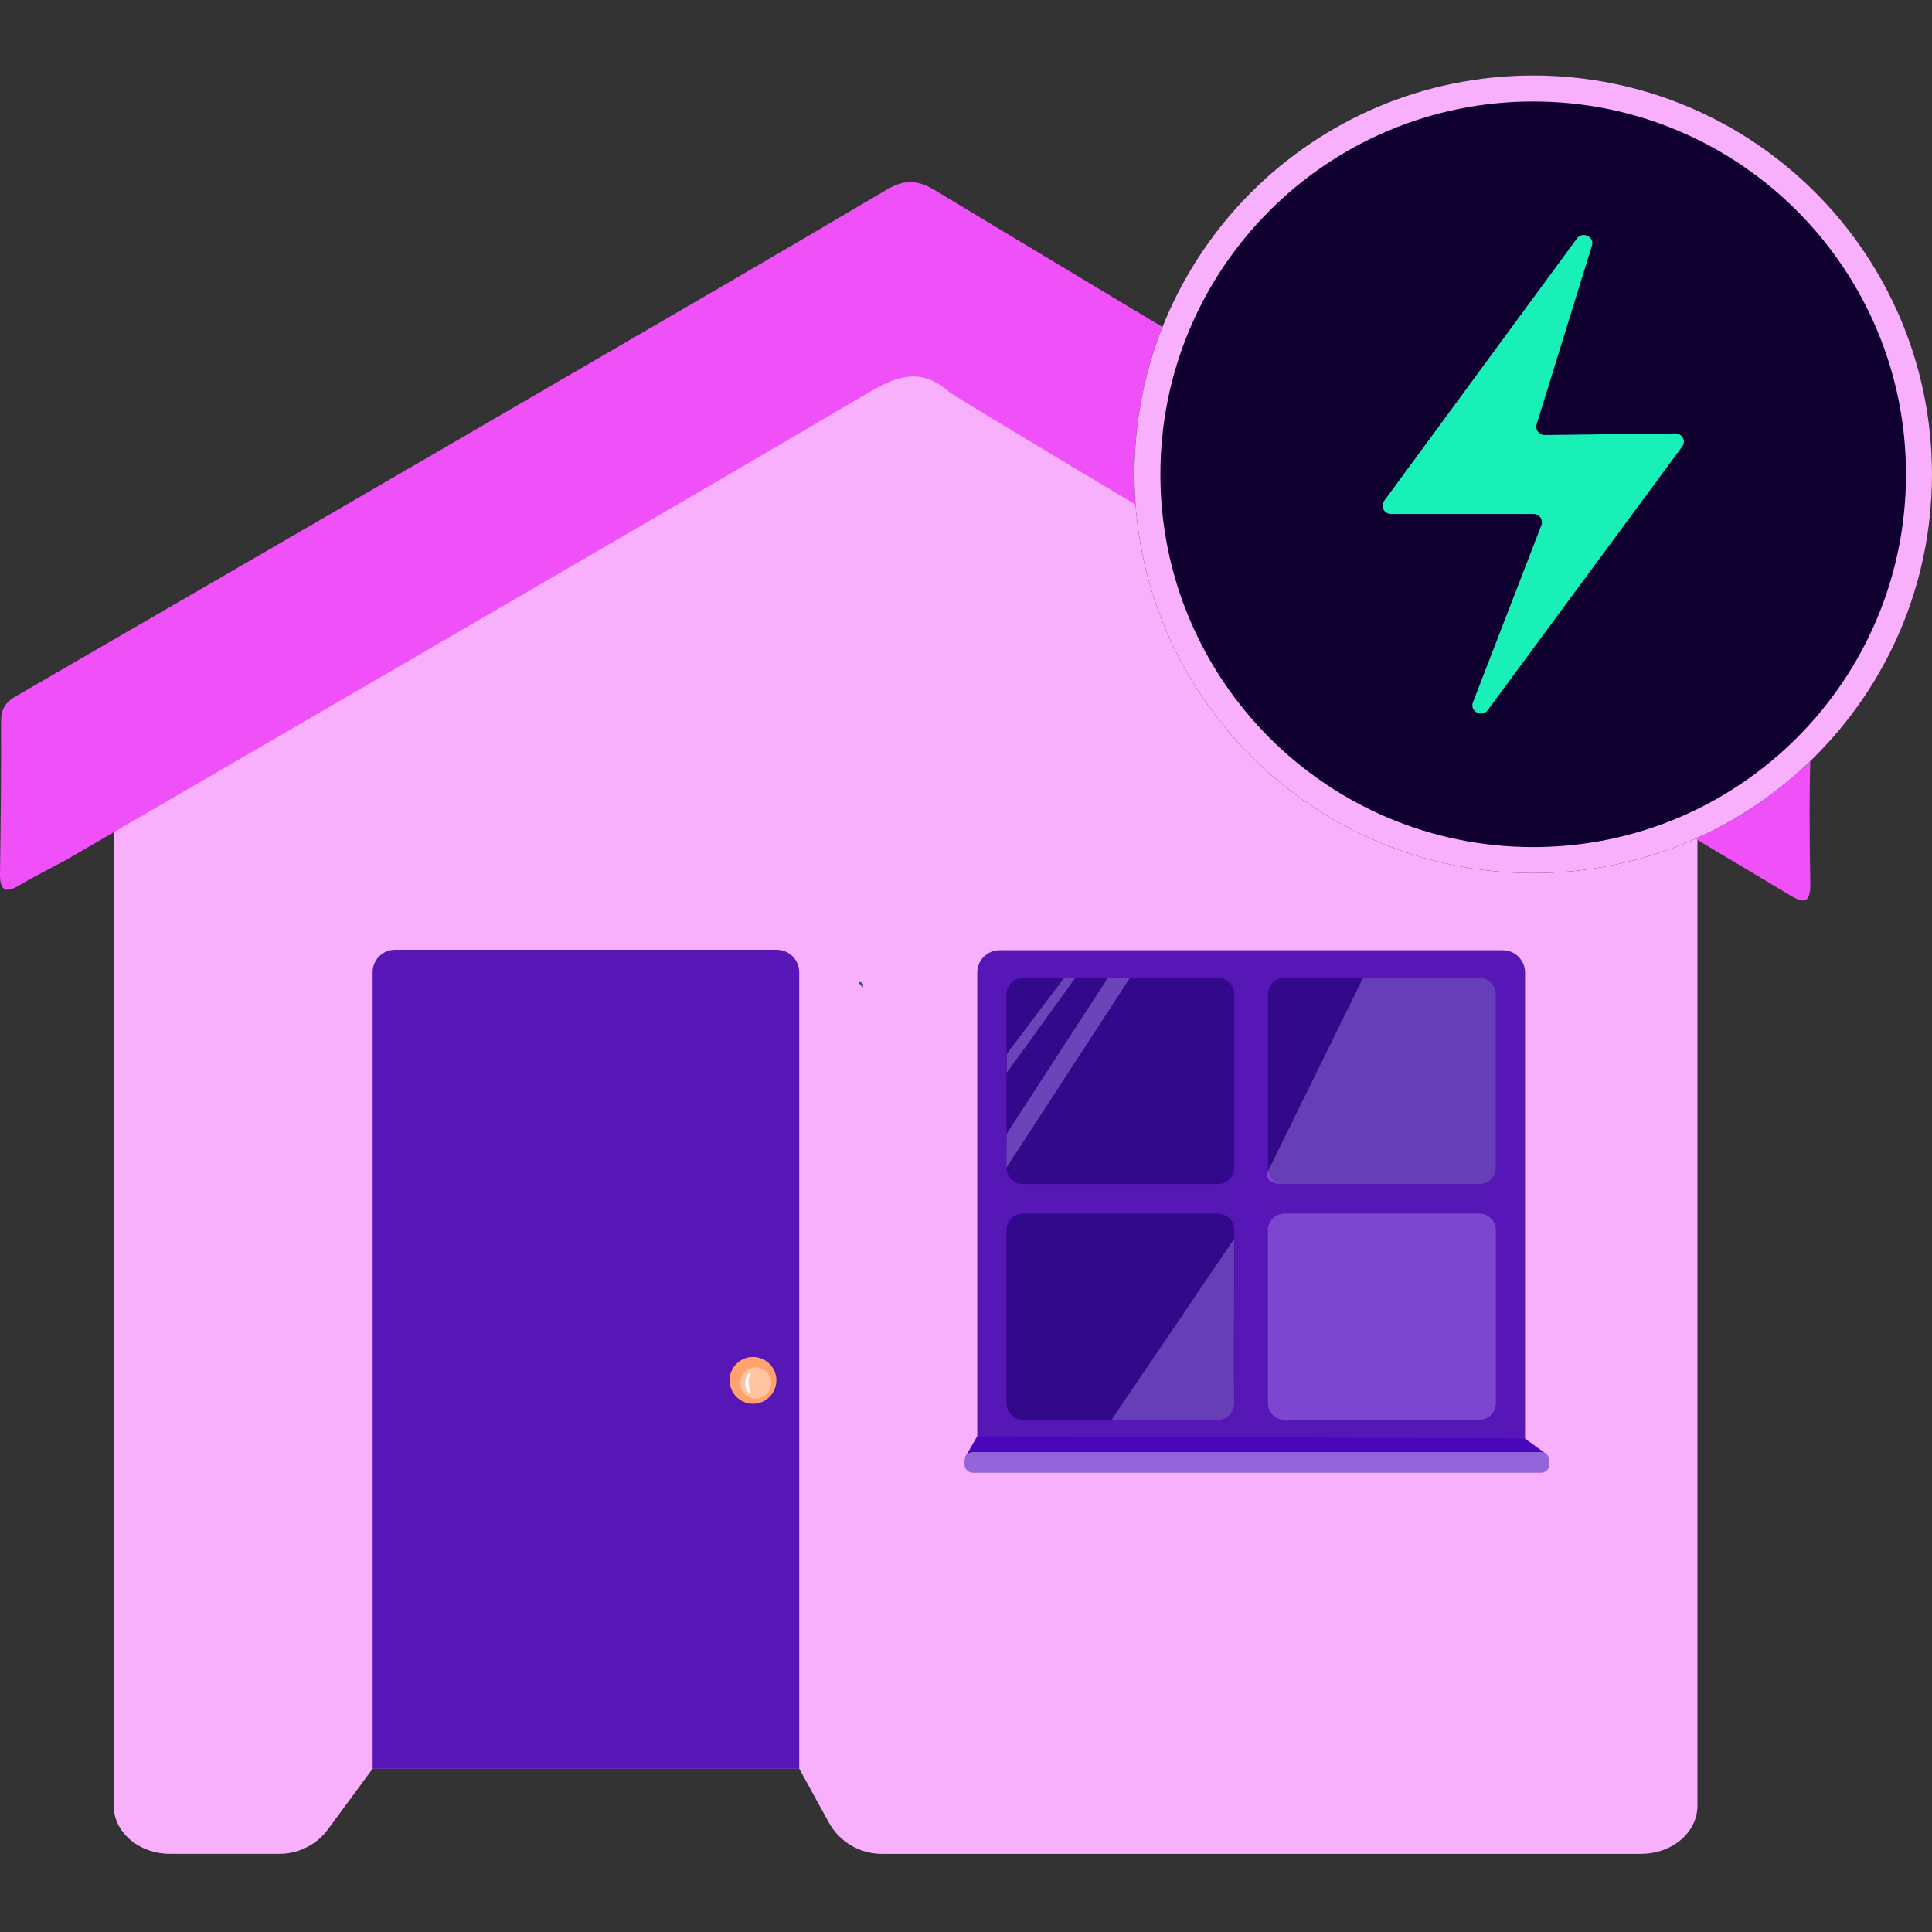
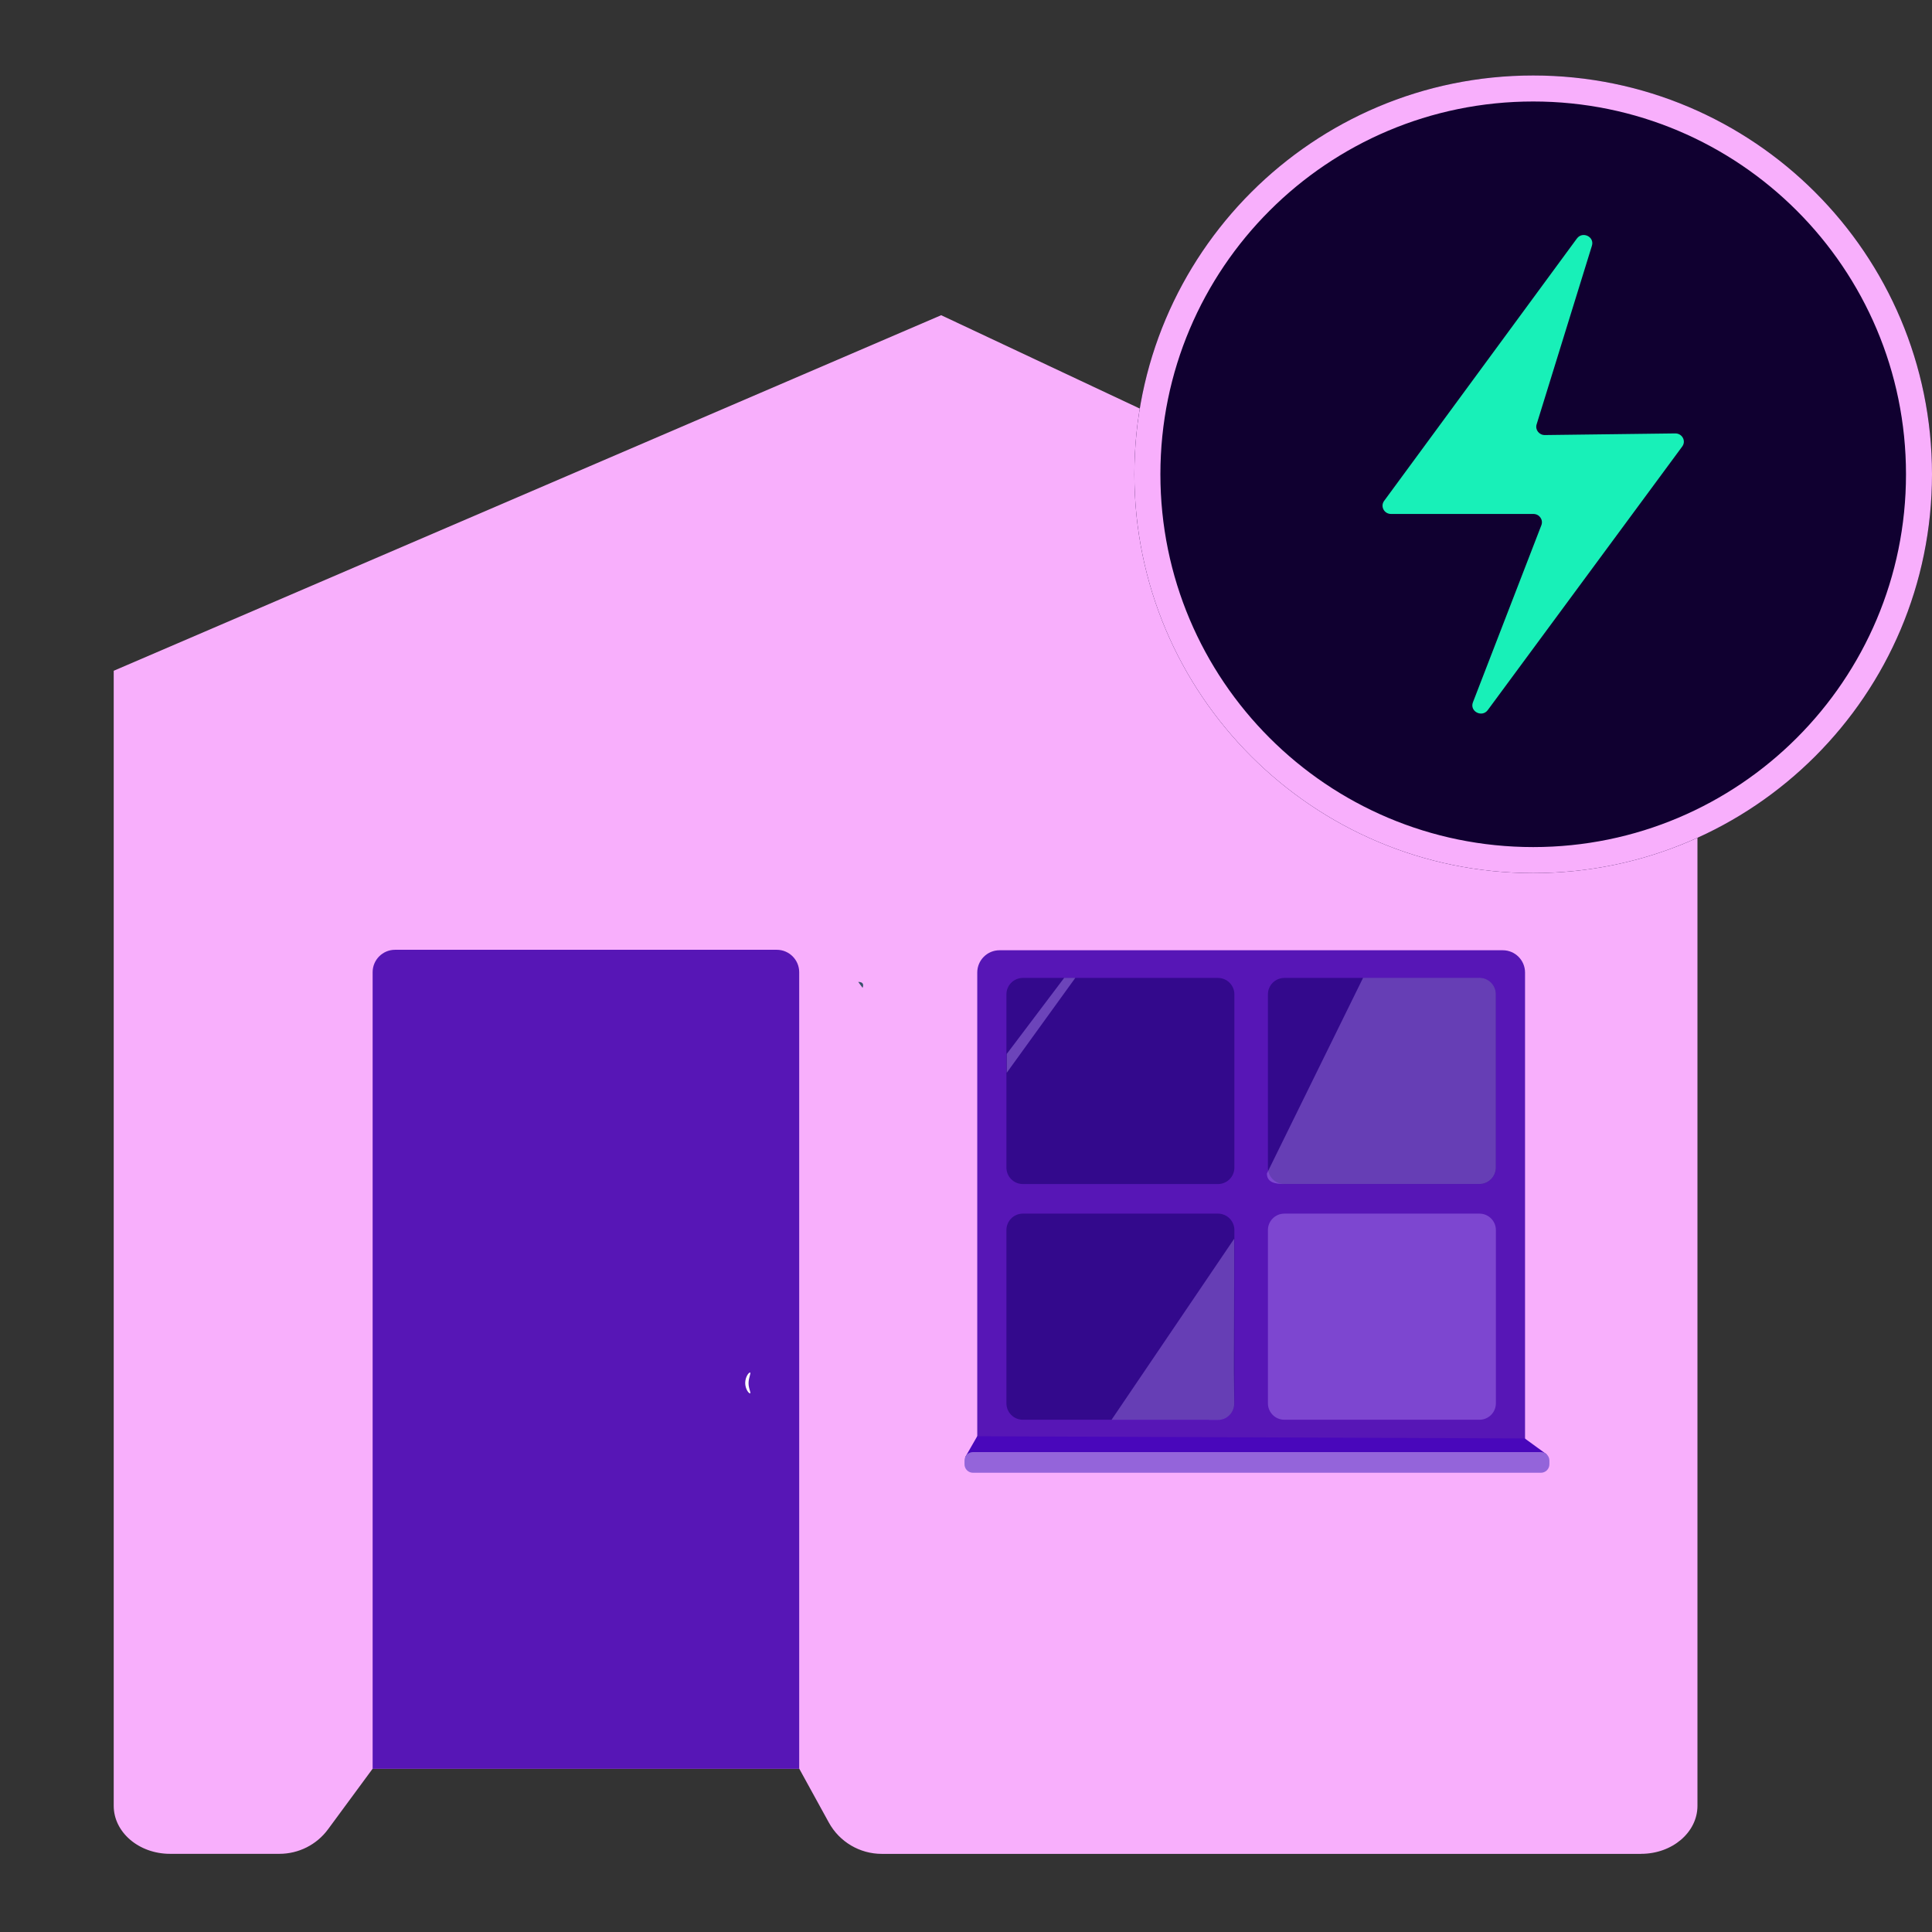
<svg xmlns="http://www.w3.org/2000/svg" width="128" height="128" viewBox="0 0 128 128" fill="none">
  <rect x="0" y="0" width="128" height="128" fill="#333333" stroke="none" />
  <path d="M108.715 122.824H58.42C56.962 122.824 55.615 122.03 54.911 120.746L52.951 117.178H24.691L21.736 121.191C20.982 122.219 19.782 122.821 18.512 122.821H11.266C9.201 122.821 7.534 121.393 7.534 119.639V44.44L62.355 20.883L112.461 44.438V119.639C112.461 121.399 110.788 122.821 108.729 122.821H108.715V122.824Z" fill="#F8AFFC" />
-   <path d="M62.904 25.983C61.141 24.417 59.609 24.8 57.66 25.941C46.125 32.75 10.545 53.37 4.355 56.987C3.333 57.538 2.302 58.048 1.308 58.637C0.266 59.273 -0.019 58.907 0.001 57.82C0.049 54.472 0.085 51.123 0.071 47.78C0.071 46.967 0.375 46.51 1.074 46.116C12.97 39.23 24.865 32.333 36.739 25.422C44.083 21.153 51.417 16.901 58.716 12.583C59.927 11.865 60.797 11.899 61.983 12.626C70.114 17.557 114.153 43.919 118.474 46.443C119.549 47.071 120.022 47.763 119.975 49.039C119.865 52.182 119.876 55.342 119.938 58.479C119.966 59.89 119.501 59.882 118.507 59.265C117.085 58.386 63.467 26.493 62.907 25.983H62.904Z" fill="#F050F8" />
  <path d="M57.15 65.449L56.86 65.055C57.145 65.055 57.249 65.185 57.15 65.449Z" fill="#38516B" />
  <path d="M25.964 64.813L25.612 64.804C25.73 64.723 25.862 64.734 25.964 64.813Z" fill="#38516B" />
  <path d="M26.163 62.926H51.464C52.281 62.926 52.949 63.591 52.949 64.41V117.186H24.688V64.41C24.688 63.593 25.352 62.926 26.172 62.926H26.166H26.163Z" fill="#5716B6" />
-   <path d="M49.888 93.001C50.742 93.001 51.438 92.307 51.438 91.451C51.438 90.595 50.742 89.901 49.888 89.901C49.034 89.901 48.338 90.595 48.338 91.451C48.338 92.307 49.03 93.001 49.888 93.001Z" fill="#FFA26B" />
-   <path d="M50.06 92.656C50.634 92.656 51.094 92.193 51.094 91.623C51.094 91.053 50.629 90.59 50.06 90.59C49.492 90.59 49.027 91.053 49.027 91.623C49.027 92.193 49.492 92.656 50.06 92.656Z" fill="#FFC4A2" />
  <path d="M49.593 91.641C49.593 92.021 49.785 92.312 49.689 92.312C49.593 92.312 49.372 92.006 49.372 91.626C49.372 91.246 49.593 90.934 49.689 90.934C49.785 90.934 49.593 91.261 49.593 91.641Z" fill="white" />
  <path d="M66.216 62.957H99.565C100.379 62.957 101.038 63.619 101.038 64.433V95.774H64.746V64.433C64.746 63.619 65.407 62.957 66.219 62.957H66.213H66.216Z" fill="#5716B6" />
  <path d="M80.691 64.79H67.767C67.165 64.79 66.678 65.278 66.678 65.88V77.356C66.678 77.959 67.165 78.446 67.767 78.446H80.691C81.294 78.446 81.781 77.959 81.781 77.356V65.88C81.781 65.278 81.294 64.79 80.691 64.79Z" fill="#33098C" />
  <path d="M98.016 64.79H85.093C84.49 64.79 84.003 65.278 84.003 65.88V77.356C84.003 77.959 84.49 78.446 85.093 78.446H98.016C98.619 78.446 99.106 77.959 99.106 77.356V65.88C99.106 65.278 98.619 64.79 98.016 64.79Z" fill="#33098C" />
  <path d="M80.691 80.406H67.767C67.165 80.406 66.678 80.893 66.678 81.496V92.972C66.678 93.575 67.165 94.062 67.767 94.062H80.691C81.294 94.062 81.781 93.575 81.781 92.972V81.496C81.781 80.893 81.294 80.406 80.691 80.406Z" fill="#33098C" />
  <path opacity="0.89" d="M98.016 80.406H85.093C84.49 80.406 84.003 80.893 84.003 81.496V92.972C84.003 93.575 84.49 94.062 85.093 94.062H98.016C98.619 94.062 99.106 93.575 99.106 92.972V81.496C99.106 80.893 98.619 80.406 98.016 80.406Z" fill="#C29FFF" fill-opacity="0.4" />
  <path opacity="0.89" d="M98.016 78.443H85.087C84.487 78.443 83.935 78.347 83.935 77.745L90.306 64.785H98.014C98.614 64.785 99.103 65.269 99.103 65.874V77.353C99.103 77.953 98.619 78.443 98.014 78.443H98.016Z" fill="#C29FFF" fill-opacity="0.4" />
  <path d="M63.943 96.549L64.743 95.155L101.021 95.301L102.491 96.371L63.946 96.546L63.943 96.549Z" fill="#4907BB" />
  <path d="M102.092 96.205H64.461C64.151 96.205 63.901 96.456 63.901 96.766V97.013C63.901 97.323 64.151 97.574 64.461 97.574H102.092C102.401 97.574 102.652 97.323 102.652 97.013V96.766C102.652 96.456 102.401 96.205 102.092 96.205Z" fill="#9464DA" />
  <path opacity="0.89" d="M80.105 94.065H73.642L81.767 82.071V84.89L81.753 90.733L81.773 92.978C81.778 93.586 81.283 94.082 80.674 94.071H80.1L80.105 94.062V94.065Z" fill="#C29FFF" fill-opacity="0.4" />
  <path d="M66.697 69.831L70.502 64.79H71.24L66.7 71.073V69.831H66.697Z" fill="#C29FFF" fill-opacity="0.4" />
-   <path d="M73.389 64.804L66.697 75.109L66.678 77.359L74.862 64.785L73.389 64.804Z" fill="#C29FFF" fill-opacity="0.4" />
  <path d="M128 31.423C128 46.015 116.17 57.845 101.578 57.845C86.986 57.845 75.156 46.015 75.156 31.423C75.156 16.83 86.986 5.001 101.578 5.001C116.17 5.001 128 16.83 128 31.423Z" fill="#100030" />
  <path fill-rule="evenodd" clip-rule="evenodd" d="M101.578 56.121C115.219 56.121 126.277 45.063 126.277 31.423C126.277 17.782 115.219 6.724 101.578 6.724C87.937 6.724 76.879 17.782 76.879 31.423C76.879 45.063 87.937 56.121 101.578 56.121ZM101.578 57.845C116.17 57.845 128 46.015 128 31.423C128 16.83 116.17 5.001 101.578 5.001C86.986 5.001 75.156 16.83 75.156 31.423C75.156 46.015 86.986 57.845 101.578 57.845Z" fill="#F8AFFC" />
  <path d="M104.474 15.801L91.702 33.185C91.437 33.548 91.702 34.051 92.159 34.051H101.593C101.987 34.051 102.257 34.435 102.121 34.793L97.585 46.531C97.354 47.13 98.186 47.564 98.57 47.043L111.452 29.582C111.723 29.216 111.452 28.71 110.987 28.715L102.352 28.823C101.971 28.828 101.695 28.472 101.805 28.117L105.469 16.279C105.653 15.685 104.844 15.297 104.474 15.803V15.801Z" fill="#18F0B8" />
</svg>